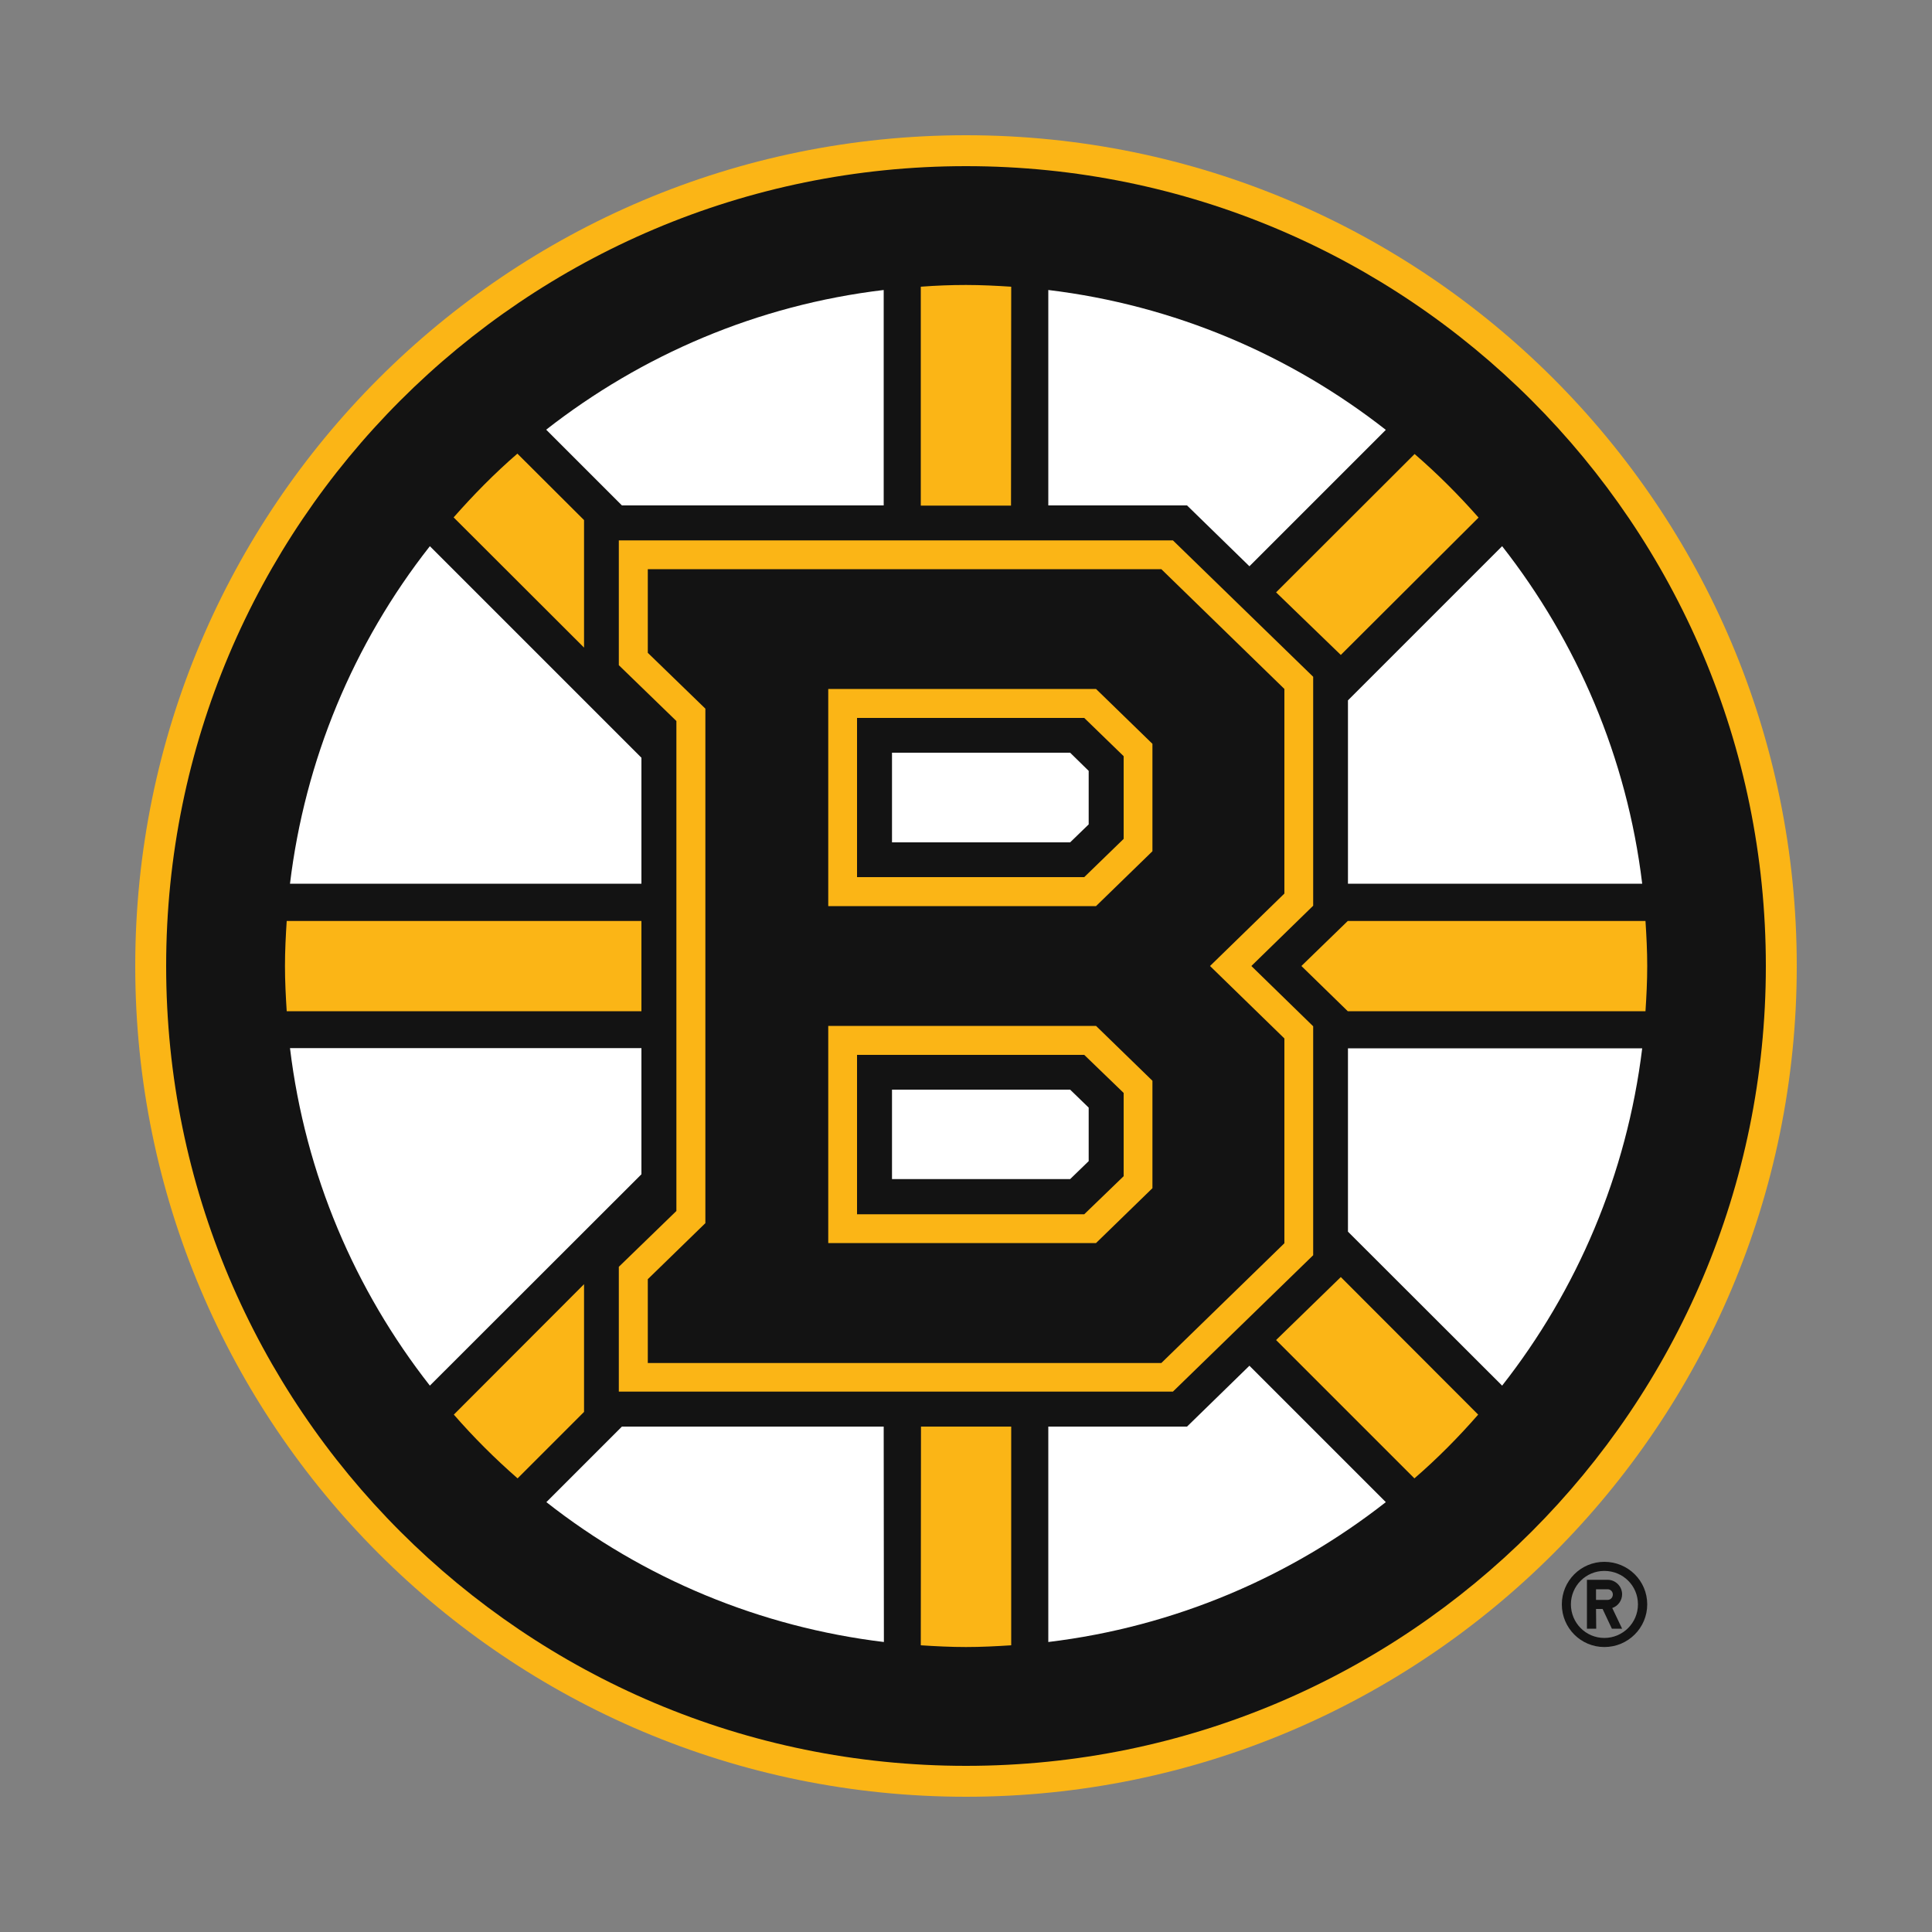
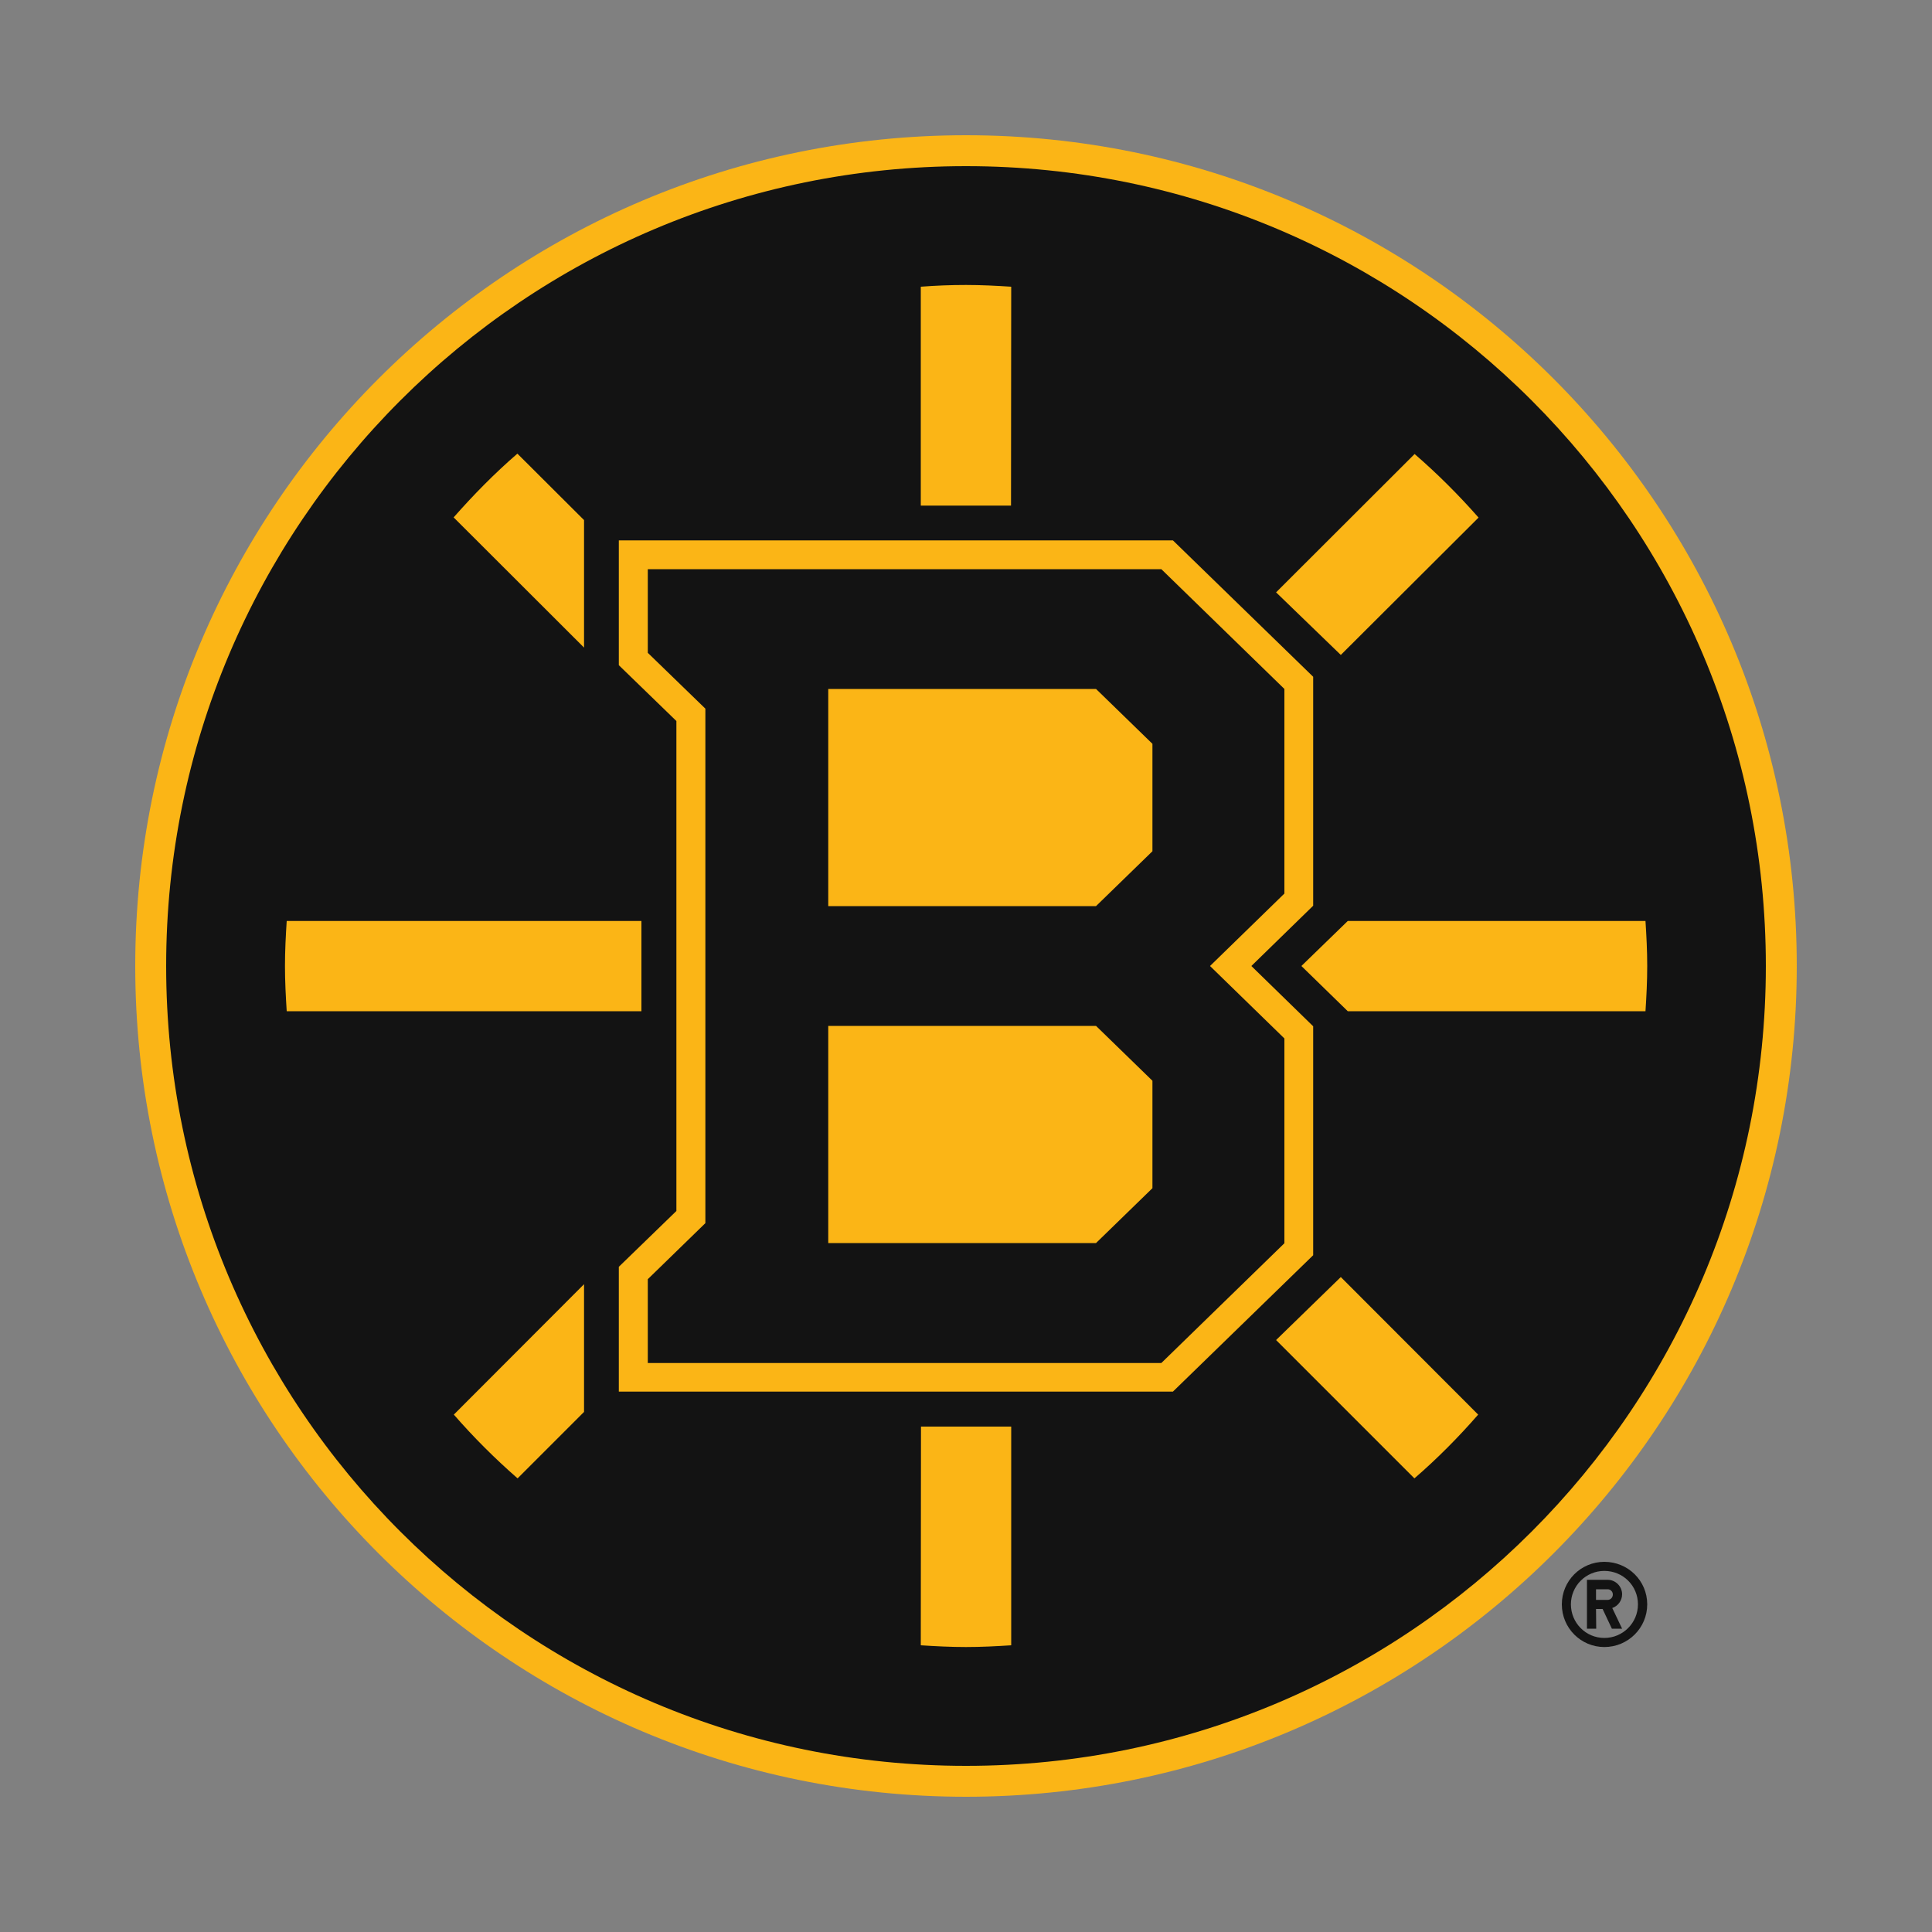
<svg xmlns="http://www.w3.org/2000/svg" version="1.1" id="Layer_1" x="0px" y="0px" viewBox="0 0 1000 1000" style="enable-background:new 0 0 1000 1000;" xml:space="preserve">
  <rect x="0" y="0" width="1000" height="1000" fill="#808080" stroke="none" />
  <style type="text/css">
	.st0{fill:#131313;}
	.st1{fill:#FBB516;}
	.st2{fill:#FFFFFF;}
</style>
  <g>
    <g>
      <path class="st0" d="M830.4,852.5c12.3,0,22.2-9.9,22.2-22.1s-9.9-22-22.2-22c-12.2,0-22,9.9-22,22c0,0,0,0,0,0    C808.4,842.7,818.3,852.5,830.4,852.5L830.4,852.5z M830.4,813.1c9.7,0,17.4,7.7,17.4,17.3c0,9.6-7.8,17.4-17.4,17.4    c-9.6,0-17.3-7.8-17.3-17.4C813.1,820.9,820.8,813.1,830.4,813.1L830.4,813.1z" />
      <path class="st0" d="M826.1,832.8h3.4l4.8,10.2h5.3l-5.1-10.7c3-1,5.1-3.9,5.1-7.1c0-4.1-3.4-7.5-7.5-7.5h-10.7V843h4.8    L826.1,832.8L826.1,832.8z M826.1,822.6h6c1.5,0,2.7,1.2,2.7,2.7c0,1.6-1.2,2.8-2.7,2.8h-6L826.1,822.6L826.1,822.6z" />
    </g>
    <path class="st1" d="M500,930c237.5,0,430-192.5,430-430c0-237.4-192.5-430-430-430C262.5,70,70,262.6,70,500   C70,737.5,262.5,930,500,930z" />
    <path class="st0" d="M500,914c228.7,0,414-185.3,414-414c0-228.7-185.3-414-414-414C271.3,86,86,271.4,86,500   C86,728.7,271.3,914,500,914z" />
    <path class="st1" d="M765.3,267.9c-10.3-11.7-21.3-22.7-33.1-32.9l-71.7,71.6L694,339L765.3,267.9L765.3,267.9z M523.4,148.4   c-7.7-0.5-15.5-0.9-23.4-0.9c-7.8,0-15.6,0.3-23.4,0.9v113.3h46.7L523.4,148.4L523.4,148.4L523.4,148.4z M302.3,269.2l-34.5-34.4   c-11.8,10.2-22.7,21.3-33,33l67.5,67.4V269.2L302.3,269.2z M267.9,765.2l34.4-34.4v-66.1l-67.4,67.5   C245.1,743.9,256.1,754.9,267.9,765.2L267.9,765.2z M332,476.7H148.4c-0.5,7.7-0.9,15.5-0.9,23.3c0,7.8,0.4,15.6,0.9,23.4H332   V476.7L332,476.7z M673.6,500l24,23.4h154.1c0.5-7.7,0.9-15.5,0.9-23.4c0-7.8-0.4-15.6-0.9-23.3H697.6L673.6,500z M660.5,693.6   l71.6,71.6c11.8-10.2,22.8-21.3,33-33L694,661L660.5,693.6L660.5,693.6z M476.6,851.6c7.8,0.5,15.5,0.9,23.4,0.9   c7.8,0,15.6-0.4,23.4-0.9V738.4h-46.7L476.6,851.6L476.6,851.6L476.6,851.6z" />
    <path class="st1" d="M350.1,626.8l-29.8,28.9v64.6h286.8l72.6-70.6V531.2l-32-31.2l32-31.2V350.3l-72.6-70.6H320.3v64.6l29.8,28.9   L350.1,626.8L350.1,626.8z" />
-     <path class="st2" d="M457.4,738.4H321.9l-39.1,39.1c50.5,39.7,110.9,64.7,174.7,72.4L457.4,738.4L457.4,738.4z M614.4,738.4h-71.8   v111.5c65.4-7.9,125.3-33.7,174.7-72.4l-70.6-70.6L614.4,738.4L614.4,738.4z M332,607.8v-65.3H150.1   c7.9,65.5,33.7,125.3,72.4,174.7L332,607.8z M332,392.2L222.5,282.7c-39.7,50.5-64.7,110.9-72.4,174.7H332   C332,457.4,332,392.2,332,392.2z M646.7,293.1l70.6-70.6C667.9,183.8,608,158,542.6,150.1v111.5h71.8L646.7,293.1L646.7,293.1z    M697.7,542.6v94.9l79.8,79.7C816.2,667.9,842,608,850,542.6L697.7,542.6L697.7,542.6z M457.4,261.6V150.1   c-65.5,7.8-125.3,33.7-174.7,72.3l39.2,39.2L457.4,261.6L457.4,261.6L457.4,261.6z M697.7,457.4H850   c-7.9-65.4-33.8-125.3-72.5-174.7l-79.8,79.8V457.4z" />
    <path class="st0" d="M335.3,662.1v43.4h265.8l63.7-62V537.5L626.3,500l38.5-37.5V356.6l-63.7-62H335.3v43.3l29.8,28.9v266.3   L335.3,662.1L335.3,662.1z" />
    <path class="st1" d="M596.5,615v-55.6L567.3,531H428.7v112.4h138.6L596.5,615L596.5,615z M596.5,440.6V385l-29.2-28.4H428.7V469   h138.6L596.5,440.6L596.5,440.6z" />
-     <path class="st0" d="M581.6,391.4l-20.4-19.8H443.6V454h117.6l20.4-19.8L581.6,391.4L581.6,391.4z M581.6,565.7L561.2,546H443.6   v82.5h117.6l20.4-19.7L581.6,565.7L581.6,565.7z" />
-     <path class="st2" d="M563.5,426.7V399l-9.6-9.4h-92.2V436h92.2L563.5,426.7L563.5,426.7z M563.5,601v-27.7l-9.6-9.3h-92.2v46.3   h92.2L563.5,601L563.5,601z" />
  </g>
</svg>